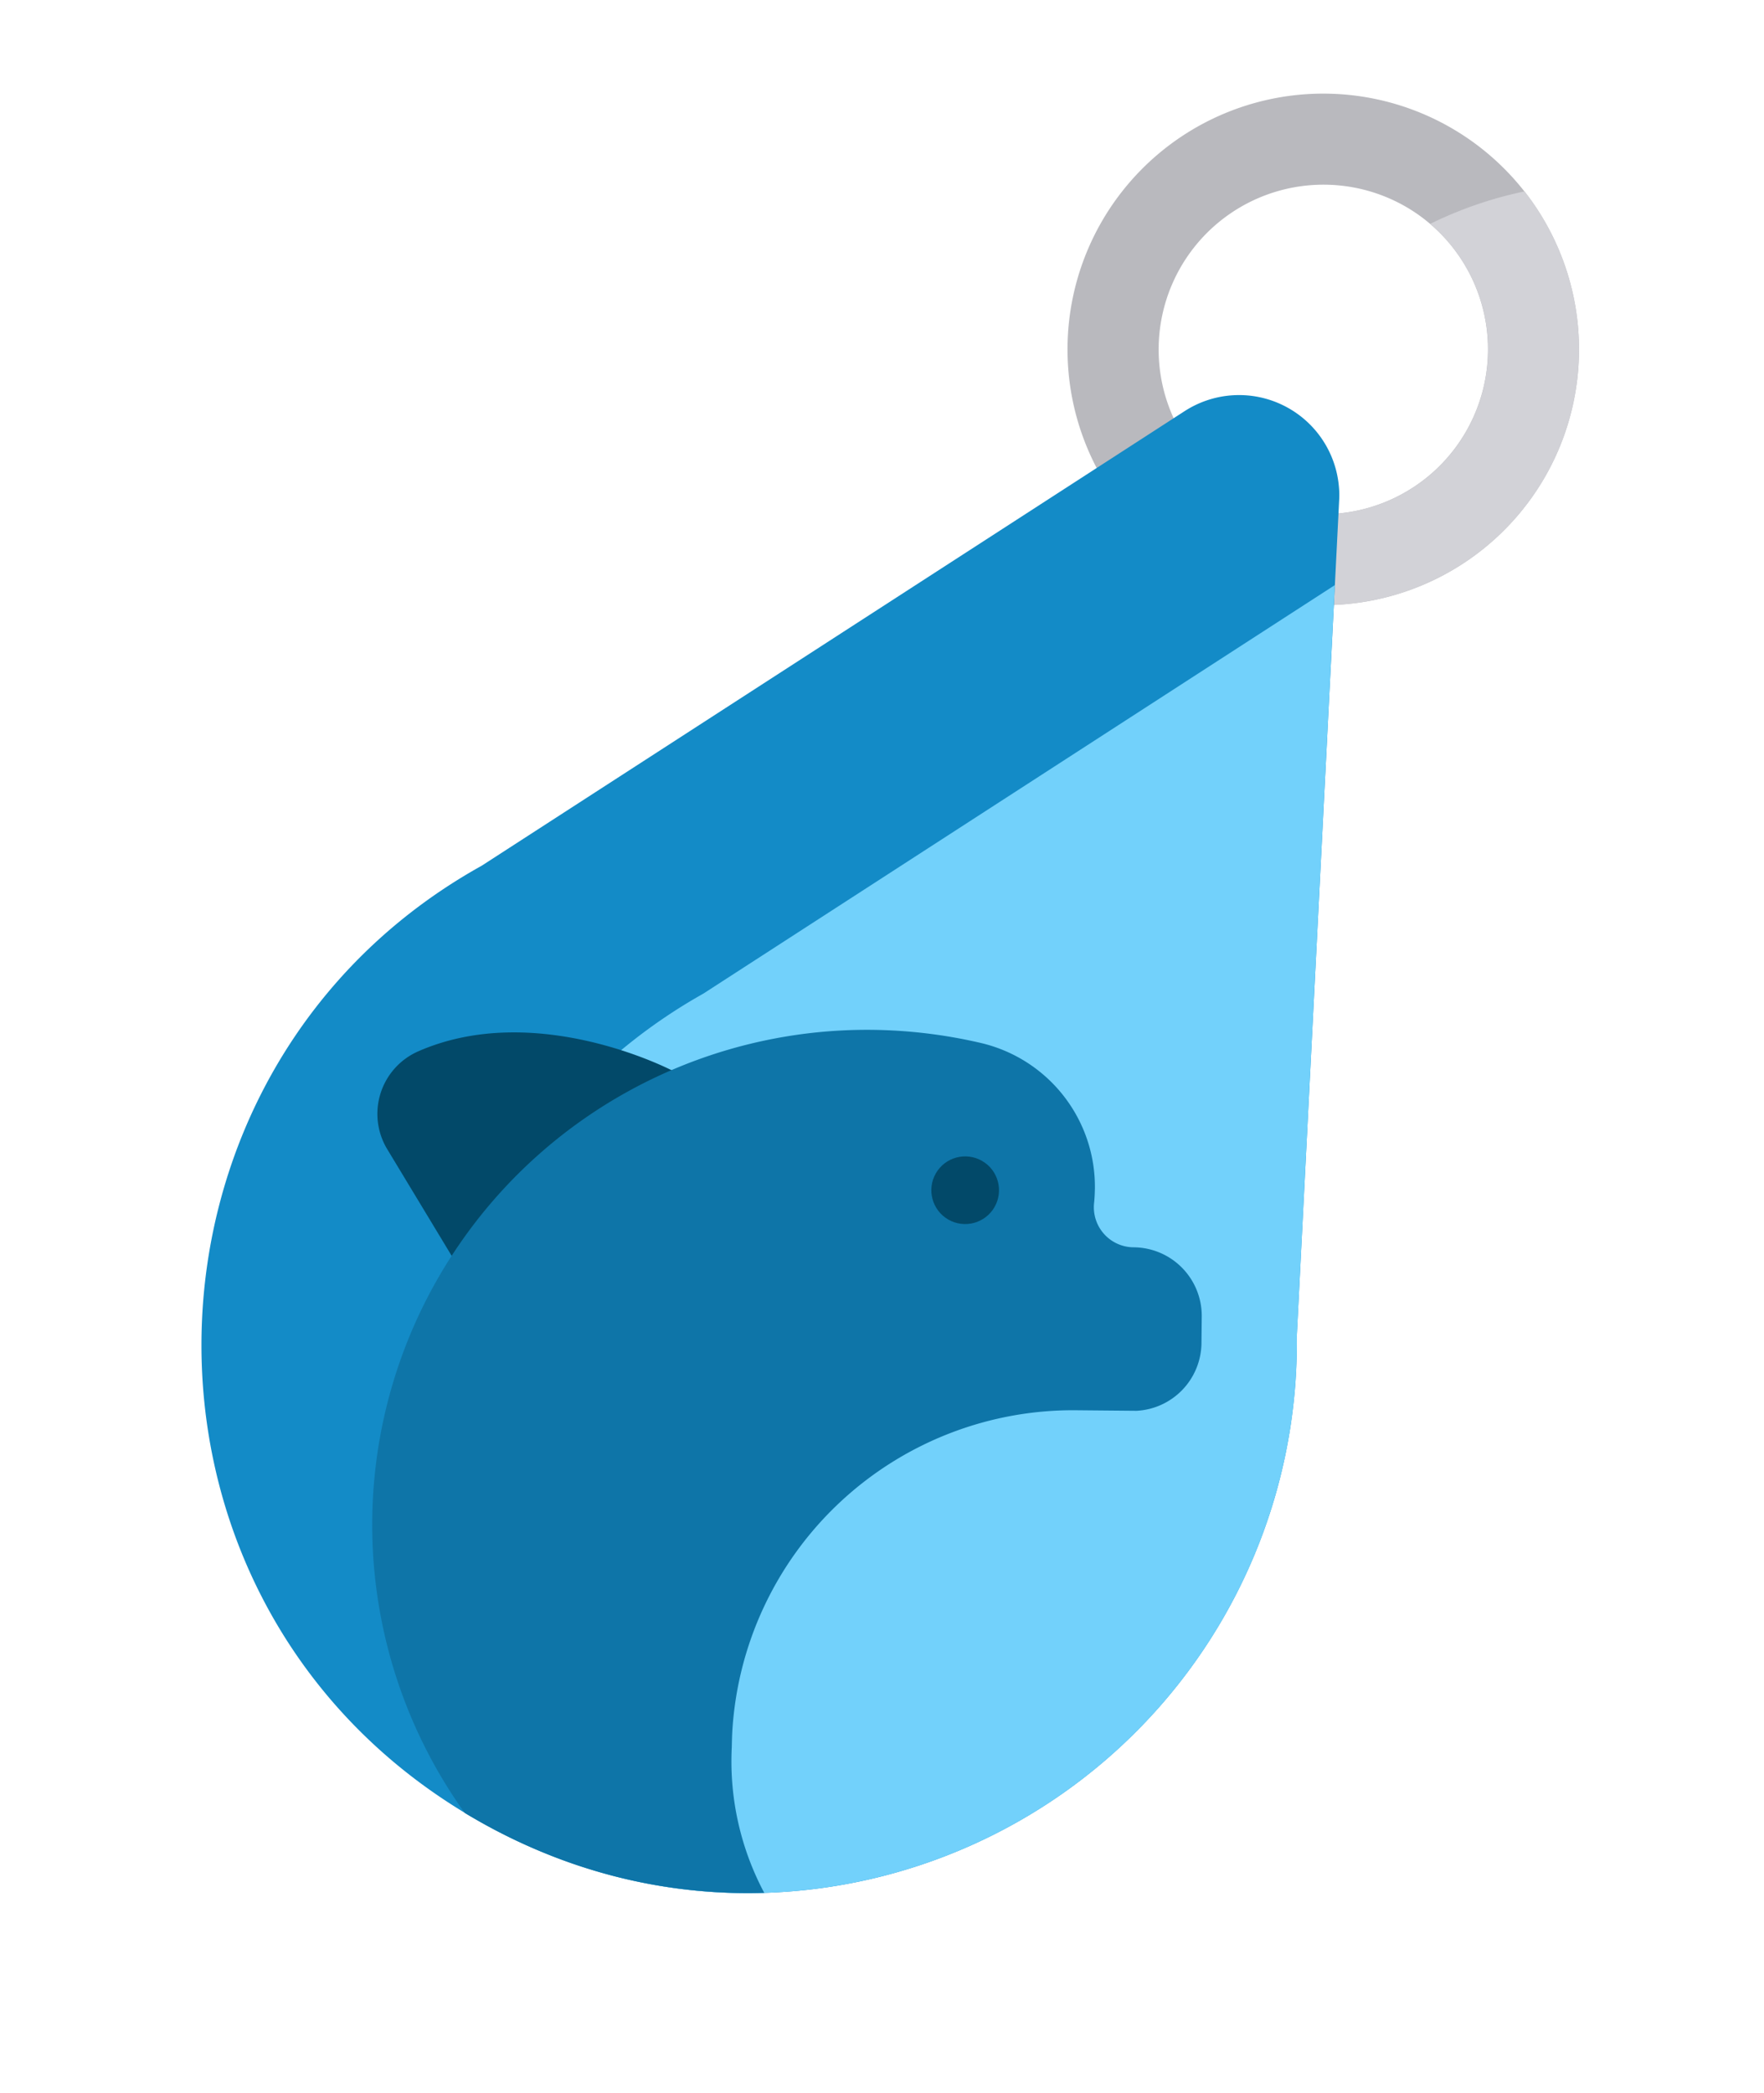
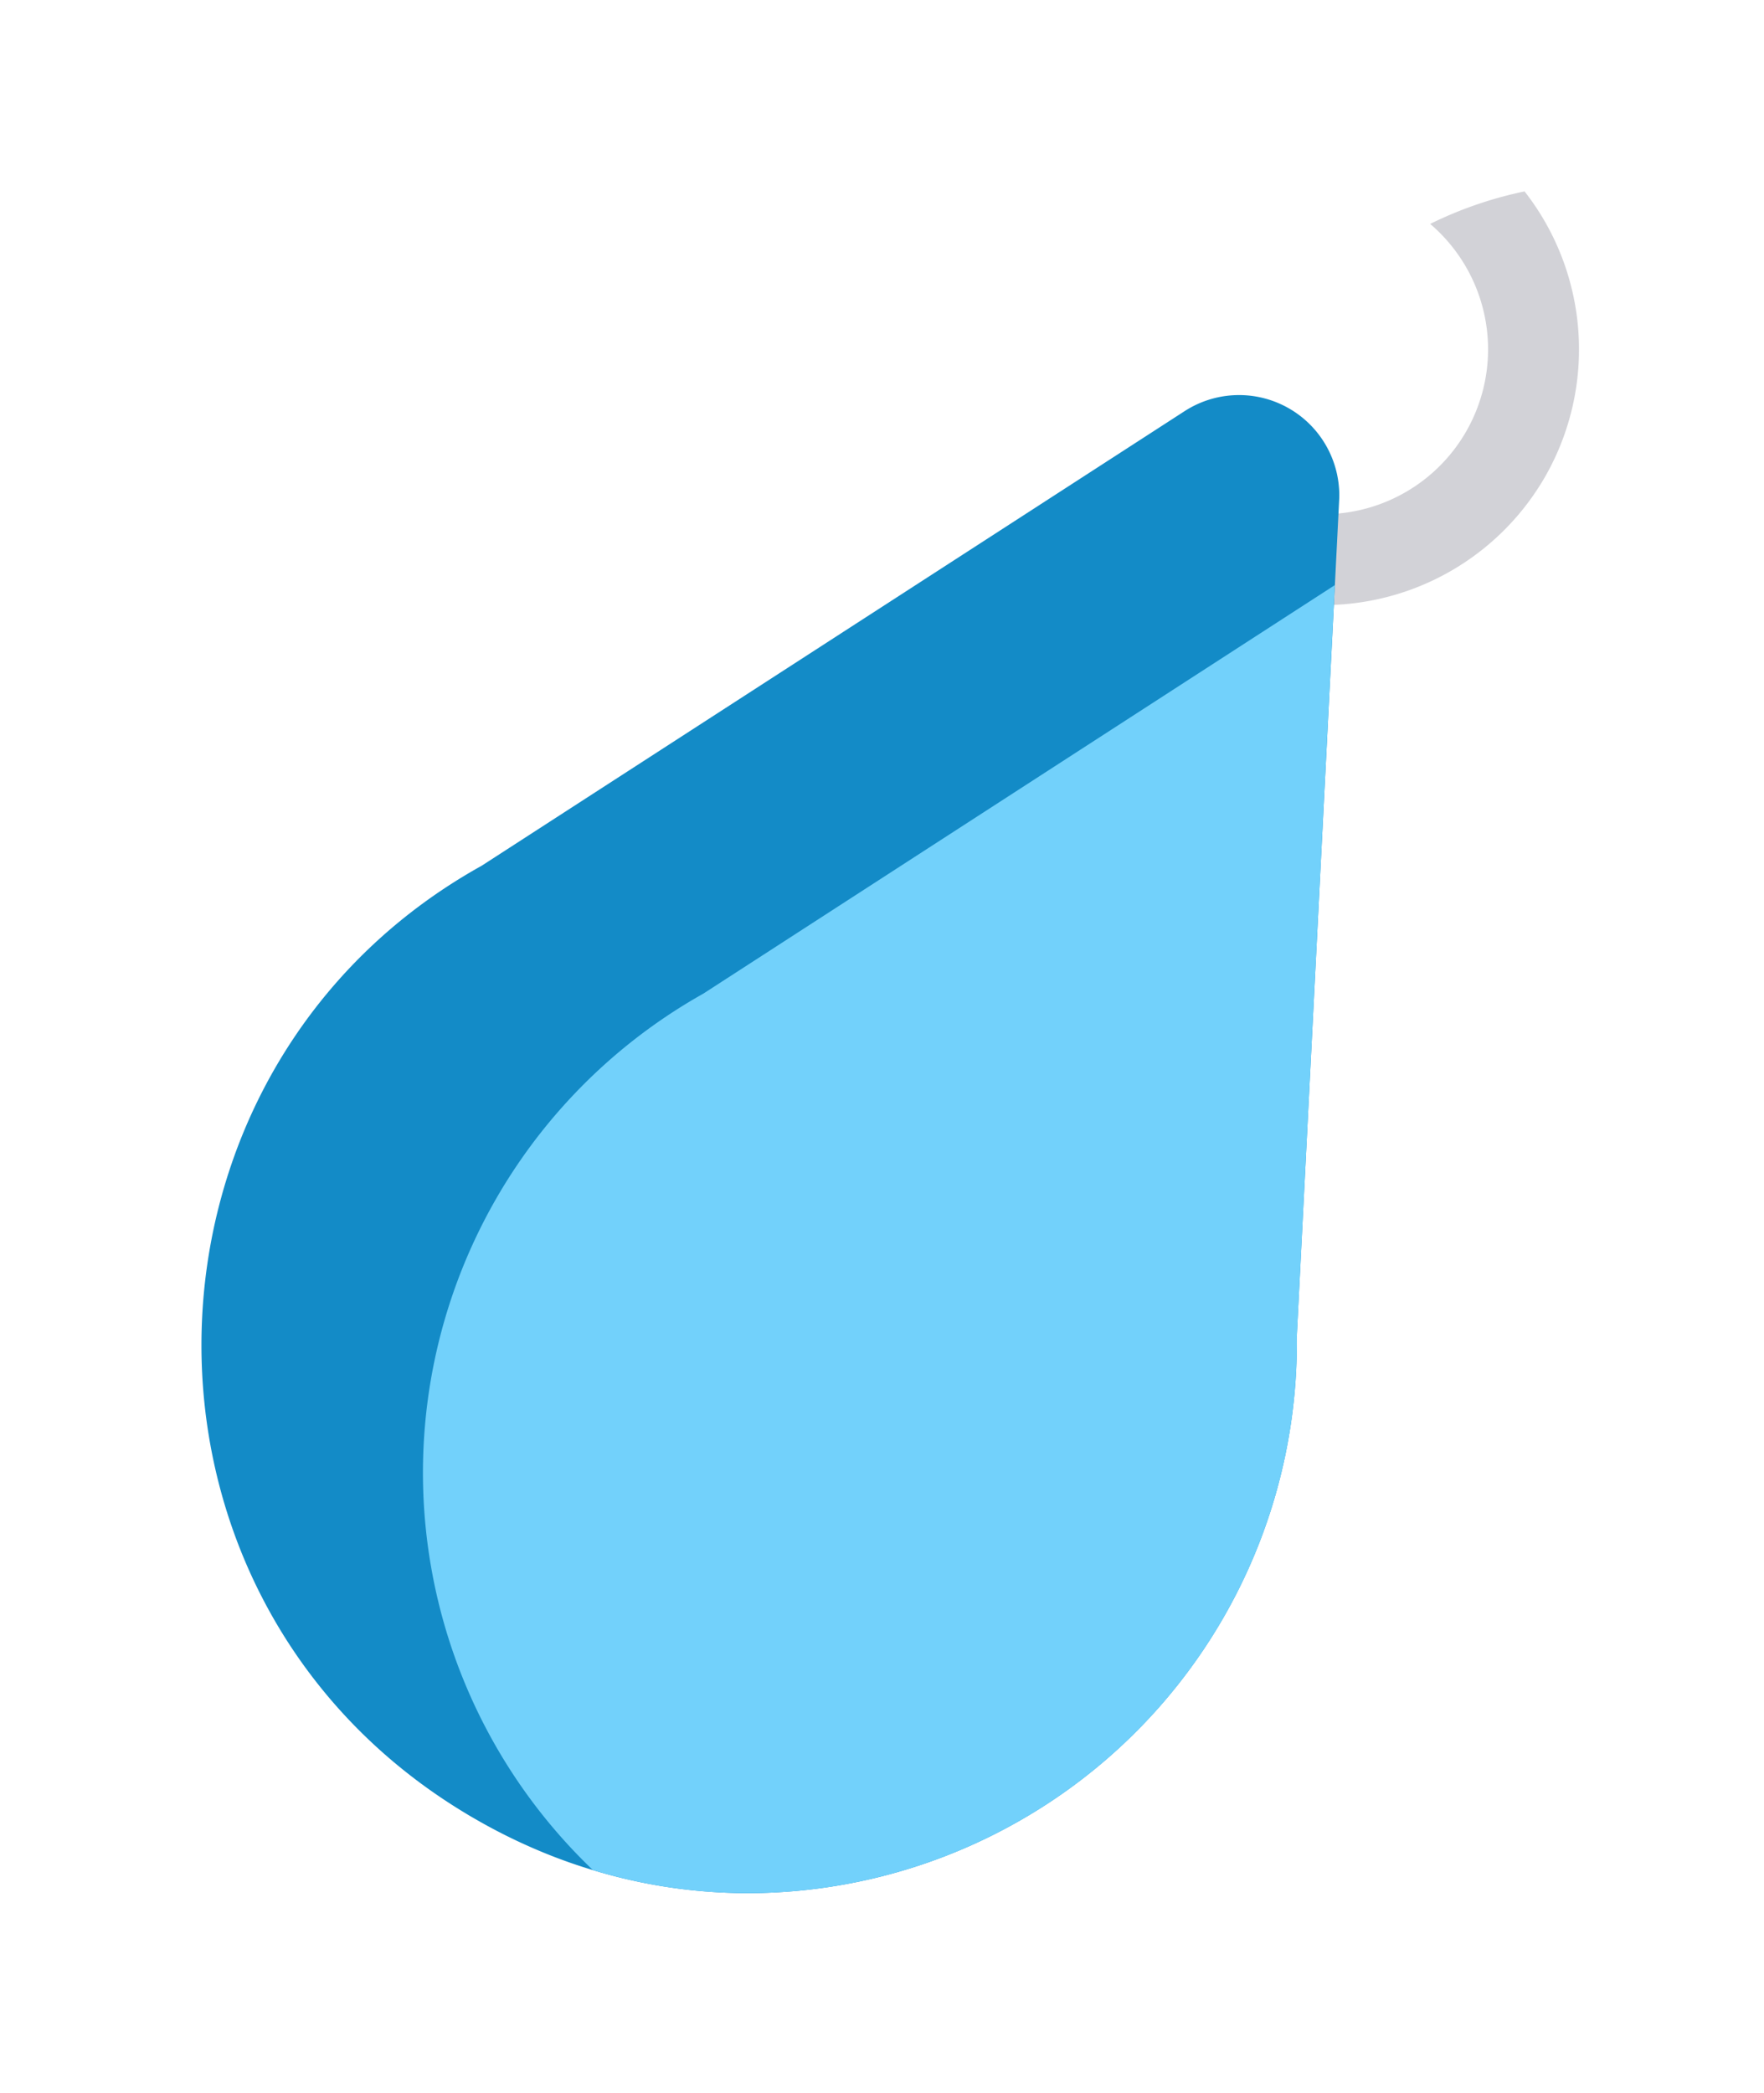
<svg xmlns="http://www.w3.org/2000/svg" width="74.917" height="88.886" viewBox="0 0 74.917 88.886">
  <g id="_04_-_Blue" data-name="04 - Blue" transform="translate(-86.245 -109.817) rotate(30)">
-     <path id="Контур_89" data-name="Контур 89" d="M227.261,179.507a10.862,10.862,0,1,0-4.05,20.941c.25,0,.5-.008.747-.026a10.862,10.862,0,0,0,3.3-20.916Zm-4.05,17.079a6.8,6.8,0,0,1-.919-.062,7,7,0,0,1,.919-13.938,6.877,6.877,0,0,1,1.269.116,7,7,0,0,1-1.269,13.883Z" transform="translate(-37.524 -152.854)" fill="#b9b9be" />
    <path id="Контур_90" data-name="Контур 90" d="M264.089,191.951a10.875,10.875,0,0,1-10.117,10.835,16.578,16.578,0,0,1-1.666-3.9,6.762,6.762,0,0,0,.919.062,7,7,0,0,0,1.269-13.884,16.8,16.8,0,0,1,2.781-3.2A10.882,10.882,0,0,1,264.089,191.951Z" transform="translate(-67.539 -155.217)" fill="#d2d2d7" />
    <path id="Контур_94" data-name="Контур 94" d="M197.9,299.774a22.6,22.6,0,0,1-6.785,2.8q-.942.224-1.923.368a23.989,23.989,0,0,1-3.507.252c-.165,0-.332,0-.5-.005-17.9-.358-28.568-20.03-19.486-35.193l16.2-31.642a4.257,4.257,0,0,1,7.292-.479,3.529,3.529,0,0,1,.286.479l1.643,3.208L205.67,268A23.359,23.359,0,0,1,197.9,299.774Z" transform="translate(0 -194.407)" fill="#138bc7" />
    <path id="Контур_95" data-name="Контур 95" d="M230.693,316.456a22.6,22.6,0,0,1-6.785,2.8,23.334,23.334,0,0,1-14.55-34.578l14.553-28.434,14.553,28.434A23.358,23.358,0,0,1,230.693,316.456Z" transform="translate(-32.793 -211.089)" fill="#72d1fb" />
-     <path id="Контур_96" data-name="Контур 96" d="M180.414,389.231a2.9,2.9,0,0,0,.945,4.252l4.68,2.579,4.142-11.525S183.667,384.8,180.414,389.231Z" transform="translate(-13.114 -307.459)" fill="#024969" />
-     <path id="Контур_97" data-name="Контур 97" d="M232.991,363.523l-2.158,1.22a14.5,14.5,0,0,0-5.868,19.219c.091.176.184.347.28.521a11.892,11.892,0,0,0,4.29,4.673,22.717,22.717,0,0,1-8.707,3.171,23.885,23.885,0,0,1-3.508.254c-.166,0-.332,0-.5-.005a21.019,21.019,0,0,1-1.971-37.26,21.306,21.306,0,0,1,4.653-2.029,6.273,6.273,0,0,1,7.243,2.951c.1.184.2.373.282.562a1.7,1.7,0,0,0,2.394.767,2.912,2.912,0,0,1,3.966,1.1l.552.979A2.909,2.909,0,0,1,232.991,363.523Z" transform="translate(-31.636 -283.79)" fill="#0e75a8" />
-     <circle id="Эллипс_6" data-name="Эллипс 6" cx="1.437" cy="1.437" r="1.437" transform="translate(188.933 73.822)" fill="#024969" />
  </g>
</svg>